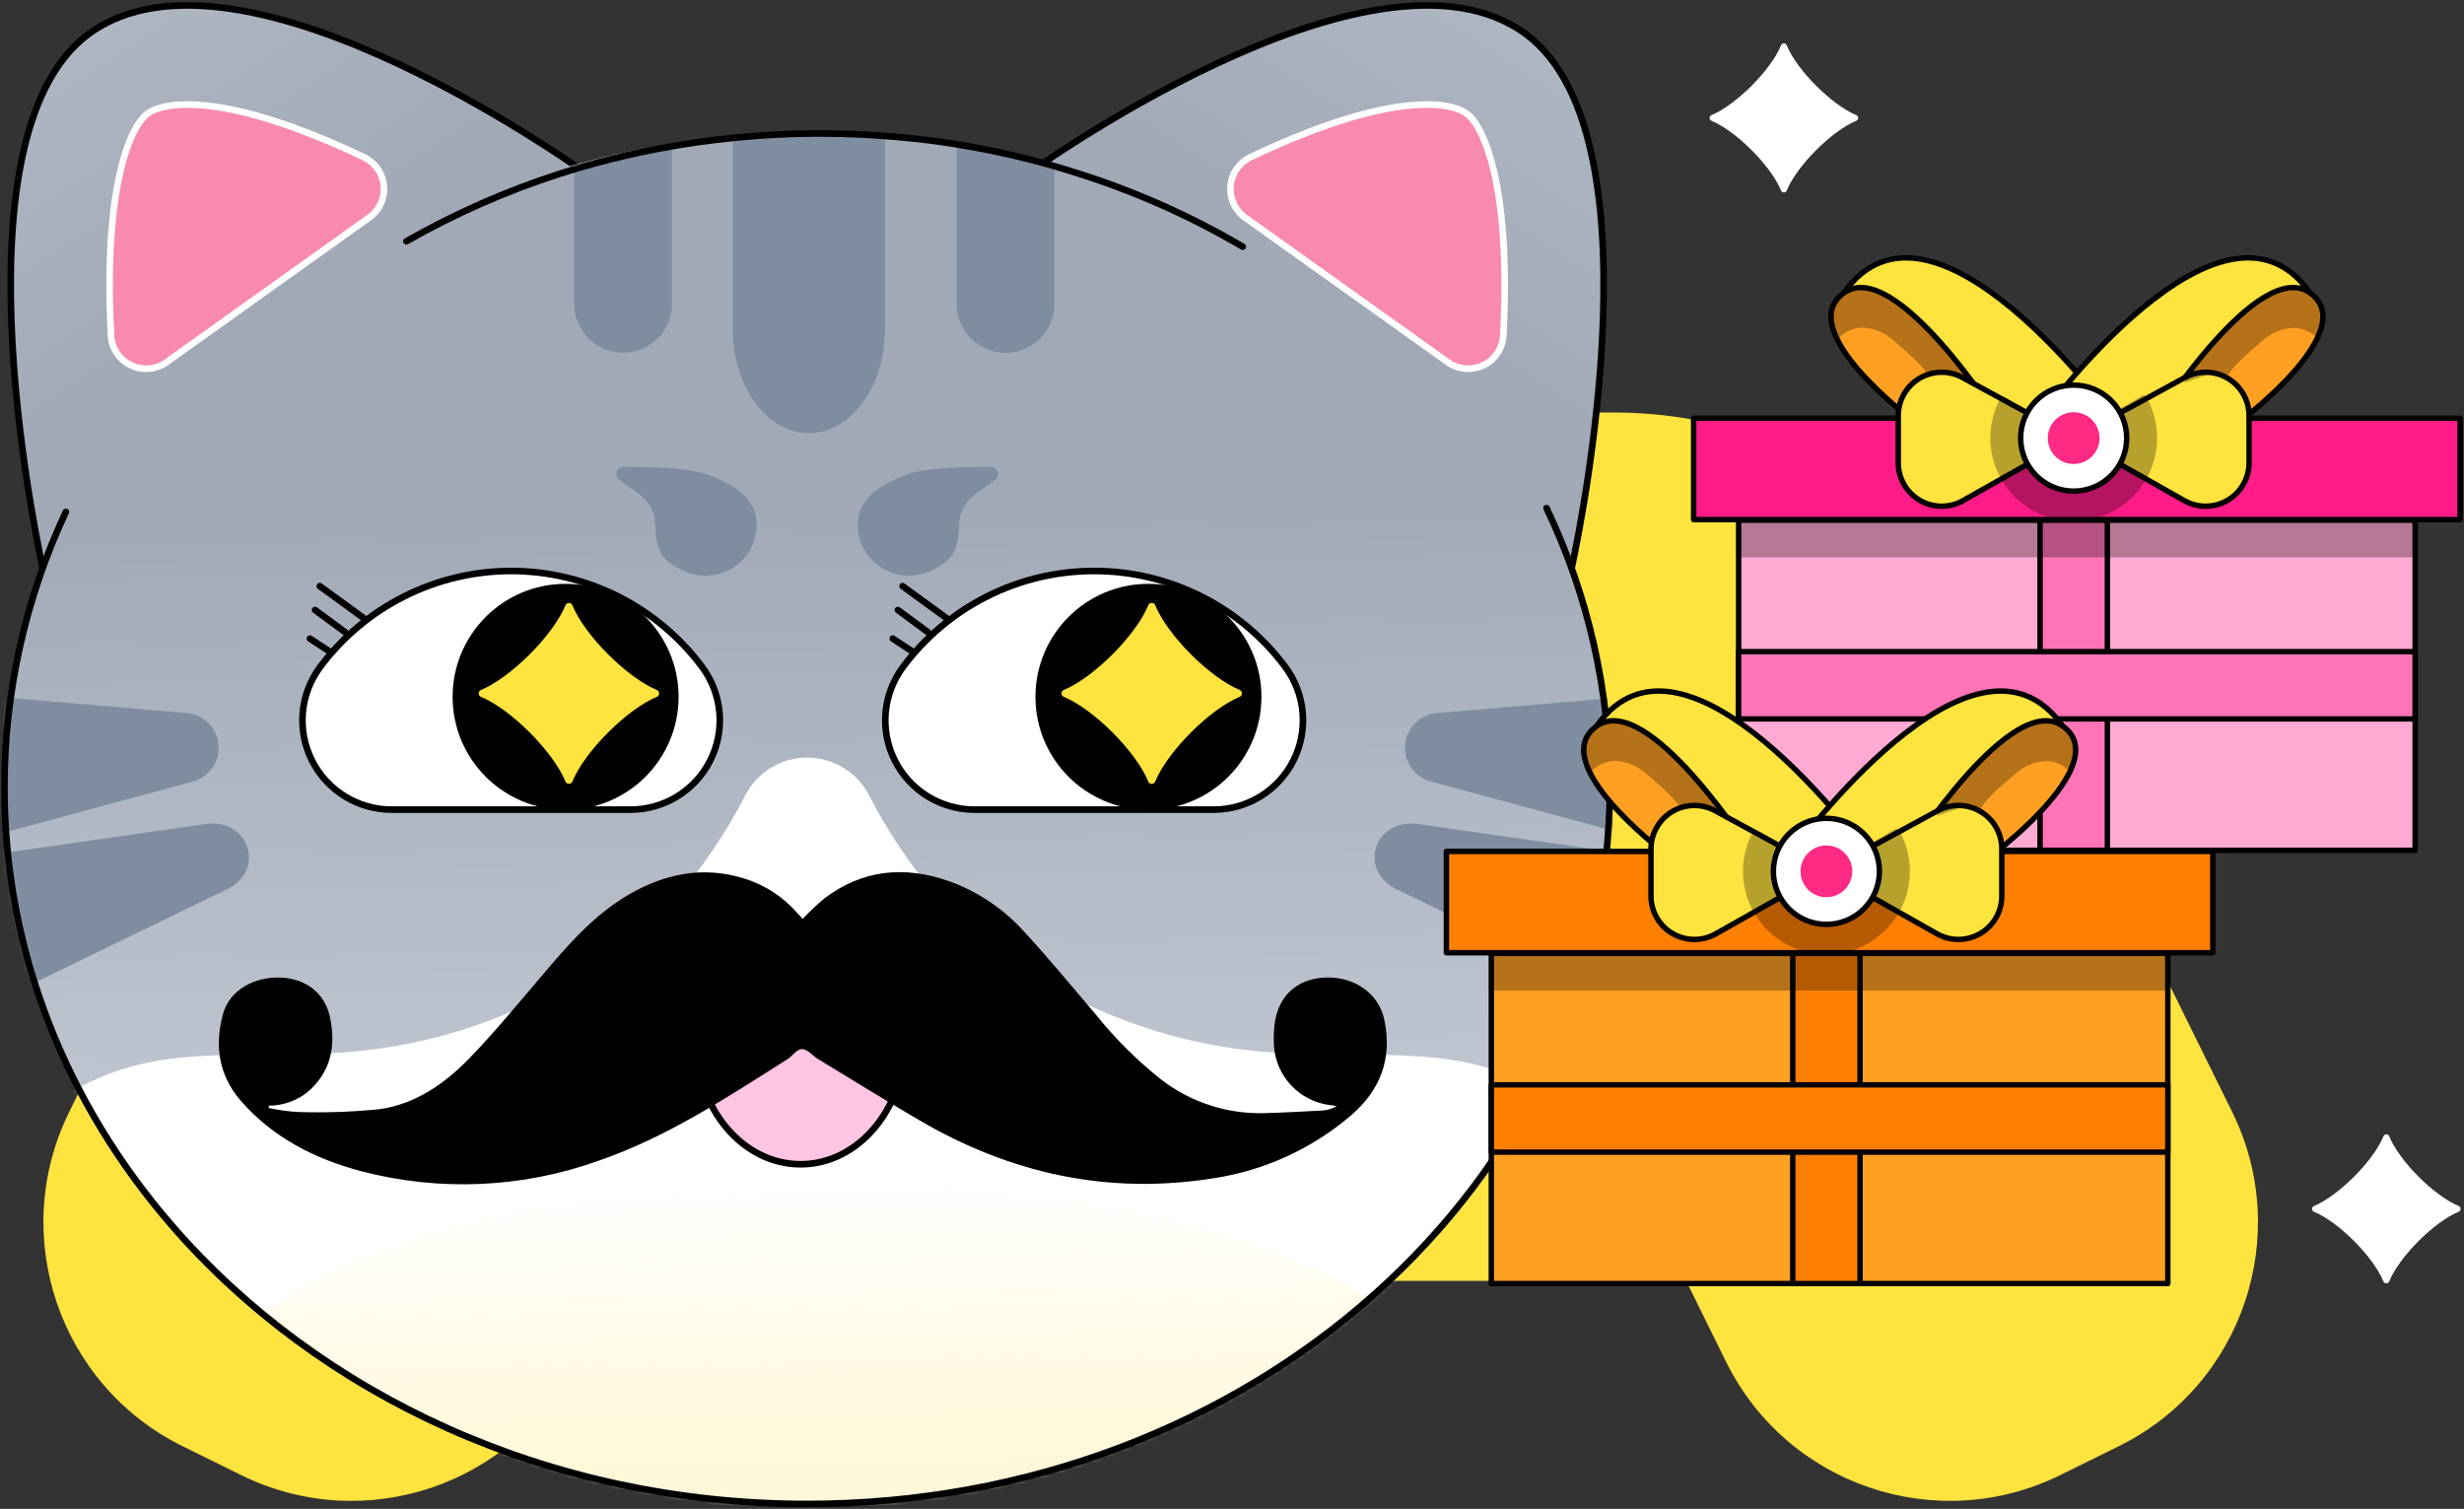
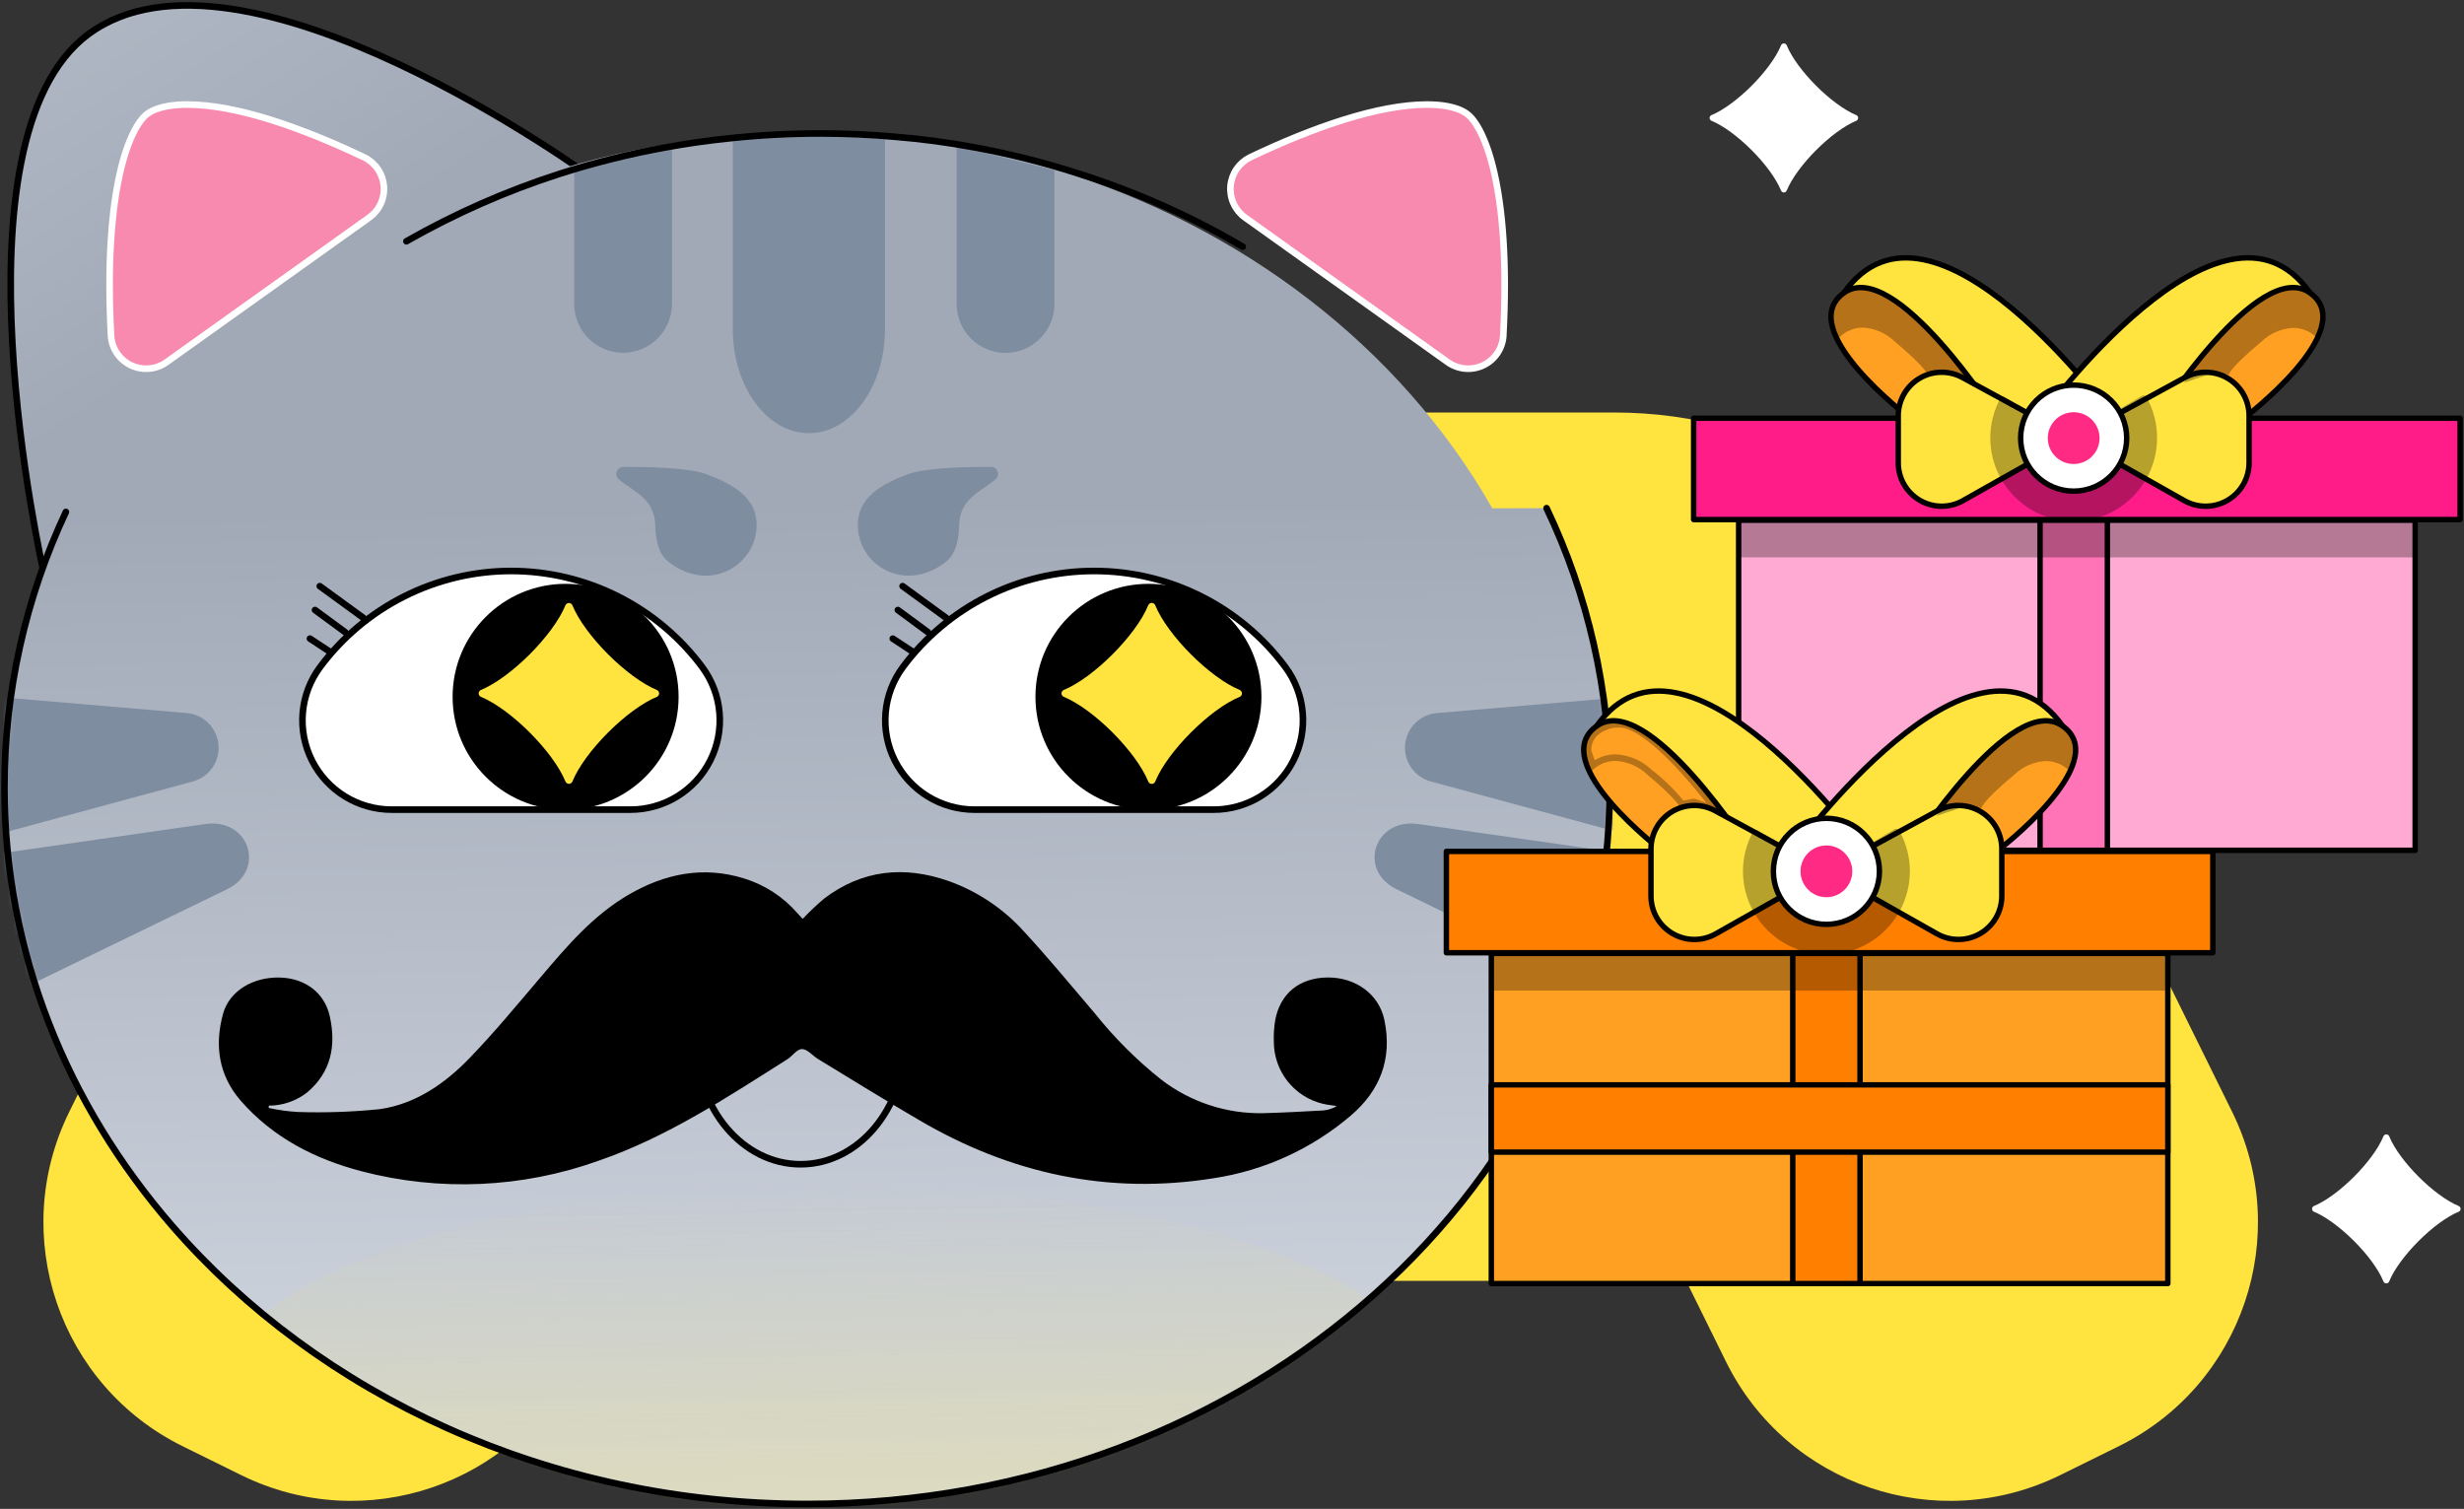
<svg xmlns="http://www.w3.org/2000/svg" width="454" height="278" viewBox="0 0 454 278" fill="none">
  <rect x="0" y="0" width="454" height="278" fill="#333333" stroke="none" />
  <path fill-rule="evenodd" clip-rule="evenodd" d="M106.026 250.873L113.846 235.02C117.938 235.665 122.133 236 126.406 236H297.406C301.753 236 306.019 235.653 310.177 234.986L318.014 250.873C329.253 273.657 356.834 283.016 379.618 271.777L390.38 266.468C413.164 255.229 422.523 227.648 411.284 204.864L371.026 123.254C369.891 120.954 368.591 118.791 367.145 116.773C353.426 92.435 327.335 76 297.406 76H126.406C95.792 76 69.194 93.197 55.745 118.457C54.752 119.982 53.839 121.582 53.014 123.254L12.757 204.864C1.517 227.648 10.876 255.229 33.66 266.468L44.422 271.777C67.206 283.016 94.787 273.657 106.026 250.873Z" fill="#FFE33E" />
-   <path d="M289.441 105.299C289.441 105.299 307.491 25.858 281.181 6.314C253.013 -14.591 188.051 32.928 188.051 32.928L289.441 105.299Z" fill="url(#paint0_linear_909_3174)" stroke="black" stroke-width="1.215" stroke-linecap="round" stroke-linejoin="round" />
  <path d="M8.011 105.299C8.011 105.299 -10.04 25.858 16.27 6.314C44.439 -14.591 109.4 32.928 109.4 32.928L8.011 105.299Z" fill="url(#paint1_linear_909_3174)" stroke="black" stroke-width="1.215" stroke-linecap="round" stroke-linejoin="round" />
  <path d="M30.701 66.721C29.76 67.395 28.656 67.805 27.503 67.909C26.35 68.012 25.191 67.805 24.144 67.31C23.098 66.814 22.204 66.047 21.554 65.089C20.904 64.131 20.523 63.017 20.449 61.862V61.74C19.016 34.556 23.972 23.332 27.13 20.988C29.061 19.554 32.207 19.263 34.503 19.263C43.492 19.263 55.444 23.441 67.081 28.98C68.096 29.469 68.965 30.214 69.604 31.142C70.243 32.069 70.629 33.148 70.723 34.27C70.817 35.392 70.617 36.52 70.143 37.542C69.668 38.563 68.935 39.443 68.016 40.094L30.701 66.721Z" fill="#F98AAF" stroke="white" stroke-width="1.215" stroke-miterlimit="10" />
  <path d="M266.739 66.721C267.68 67.395 268.784 67.805 269.937 67.909C271.09 68.012 272.249 67.805 273.295 67.31C274.341 66.814 275.236 66.047 275.885 65.089C276.535 64.131 276.917 63.017 276.991 61.862V61.74C278.424 34.556 273.468 23.332 270.31 20.988C268.378 19.554 265.232 19.263 262.937 19.263C253.96 19.263 241.995 23.441 230.359 28.98C229.347 29.471 228.48 30.218 227.844 31.145C227.207 32.073 226.823 33.15 226.728 34.271C226.634 35.392 226.833 36.518 227.305 37.539C227.778 38.56 228.508 39.441 229.424 40.094L266.739 66.721Z" fill="#F98AAF" stroke="white" stroke-width="1.215" stroke-miterlimit="10" />
  <path d="M148.72 277.105C226.874 277.105 290.231 220.551 290.231 150.79C290.231 81.028 226.874 24.475 148.72 24.475C70.566 24.475 7.209 81.028 7.209 150.79C7.209 220.551 70.566 277.105 148.72 277.105Z" fill="#A1A9B7" />
  <path d="M284.959 93.626C292.627 109.695 296.607 127.275 296.608 145.08C296.608 217.961 230.395 277.104 148.72 277.104C101.092 277.104 58.736 257.013 31.685 225.82C12.335 203.494 0.82 175.496 0.82 145.08C0.819 127.533 4.684 110.202 12.141 94.318" fill="url(#paint2_linear_909_3174)" />
  <mask id="mask0_909_3174" style="mask-type:luminance" maskUnits="userSpaceOnUse" x="0" y="93" width="297" height="185">
    <path d="M284.959 93.625C292.627 109.694 296.607 127.274 296.608 145.079C296.608 217.96 230.395 277.103 148.72 277.103C101.092 277.103 58.736 257.012 31.685 225.819C12.335 203.493 0.82 175.495 0.82 145.079C0.819 127.532 4.684 110.201 12.141 94.317" fill="white" />
  </mask>
  <g mask="url(#mask0_909_3174)">
    <path d="M149.619 137.878V139.591C149.643 138.485 149.619 137.878 149.619 137.878Z" fill="#A0886D" />
-     <path d="M160.162 146.599C159.09 144.487 157.454 142.714 155.435 141.475C153.417 140.237 151.094 139.581 148.726 139.581C146.358 139.581 144.036 140.237 142.017 141.475C139.999 142.714 138.362 144.487 137.29 146.599C130.233 160.24 119.75 173.128 104.493 181.424C57.218 207.163 34.467 181.424 4.27 207.528C-11.752 221.363 -22.21 257.597 -22.21 257.597L77.868 290.393L147.517 290.855H149.947L219.597 290.393L319.675 257.597C319.675 257.597 309.216 221.363 293.195 207.528C262.998 181.424 240.247 207.163 192.971 181.424C177.702 173.128 167.22 160.24 160.162 146.599Z" fill="white" />
    <path style="mix-blend-mode:multiply" opacity="0.2" d="M152.425 299.77C215.438 299.77 266.52 281.513 266.52 258.993C266.52 236.472 215.438 218.216 152.425 218.216C89.412 218.216 38.33 236.472 38.33 258.993C38.33 281.513 89.412 299.77 152.425 299.77Z" fill="url(#paint3_linear_909_3174)" />
    <path d="M-3.225 128.172L34.43 131.379C35.93 131.513 37.336 132.17 38.401 133.235C39.466 134.3 40.123 135.705 40.258 137.205C40.392 138.705 39.996 140.205 39.137 141.442C38.278 142.679 37.012 143.576 35.56 143.975L-1.257 153.947L-3.225 128.172Z" fill="#7F8DA0" />
    <path d="M-4.573 157.895L37.844 151.822C45.909 150.668 49.092 160.325 41.828 163.847L3.213 182.59L-4.573 157.895Z" fill="#7F8DA0" />
    <path d="M302.378 128.172L264.723 131.379C263.222 131.513 261.817 132.17 260.752 133.235C259.687 134.3 259.029 135.705 258.895 137.205C258.76 138.705 259.157 140.205 260.016 141.442C260.874 142.679 262.14 143.576 263.593 143.975L300.41 153.947L302.378 128.172Z" fill="#7F8DA0" />
    <path d="M303.726 157.895L261.309 151.822C253.244 150.668 250.061 160.325 257.325 163.847L295.94 182.59L303.726 157.895Z" fill="#7F8DA0" />
  </g>
  <path d="M284.959 93.626C292.627 109.695 296.607 127.275 296.608 145.08C296.608 217.961 230.395 277.104 148.72 277.104C101.092 277.104 58.736 257.013 31.685 225.82C12.335 203.494 0.82 175.496 0.82 145.08C0.819 127.533 4.684 110.202 12.141 94.318" stroke="black" stroke-width="1.215" stroke-linecap="round" stroke-linejoin="round" />
  <path d="M163.065 25.274V60.646C163.065 71.226 156.785 79.813 149.048 79.813C141.31 79.813 135.018 71.226 135.018 60.646V25.602C140.083 24.87 145.194 24.505 150.311 24.509C154.574 24.507 158.833 24.762 163.065 25.274Z" fill="#7F8DA0" />
-   <path d="M194.282 31.348V55.994C194.282 58.386 193.333 60.679 191.643 62.372C189.954 64.064 187.661 65.016 185.27 65.019C182.878 65.016 180.586 64.064 178.896 62.372C177.206 60.679 176.257 58.386 176.257 55.994V26.842C182.359 27.941 188.381 29.446 194.282 31.348Z" fill="#7F8DA0" />
+   <path d="M194.282 31.348V55.994C194.282 58.386 193.333 60.679 191.643 62.372C189.954 64.064 187.661 65.016 185.27 65.019C182.878 65.016 180.586 64.064 178.896 62.372C177.206 60.679 176.257 58.386 176.257 55.994V26.842Z" fill="#7F8DA0" />
  <path d="M123.819 26.951V55.97C123.819 58.362 122.87 60.655 121.18 62.347C119.49 64.04 117.197 64.992 114.806 64.995C112.414 64.992 110.122 64.04 108.432 62.347C106.742 60.655 105.793 58.362 105.793 55.97V31.494C111.695 29.584 117.717 28.067 123.819 26.951Z" fill="#7F8DA0" />
  <path d="M74.879 44.455C83.82 39.358 93.264 35.198 103.06 32.041C109.426 30.002 115.918 28.379 122.495 27.182C126.463 26.453 130.512 25.878 134.642 25.457C140.125 24.88 145.635 24.593 151.149 24.595C155.797 24.595 160.389 24.797 164.924 25.202C169.782 25.599 174.532 26.227 179.172 27.085C185.751 28.27 192.244 29.893 198.607 31.944C209.205 35.289 219.392 39.821 228.974 45.451" stroke="black" stroke-width="1.215" stroke-linecap="round" stroke-linejoin="round" />
-   <path d="M166.746 191.688C166.746 204.296 158.133 214.511 147.517 214.511C136.901 214.511 128.264 204.345 128.264 191.688" fill="#FFC5E3" />
  <path d="M166.746 191.688C166.746 204.296 158.133 214.511 147.517 214.511C136.901 214.511 128.264 204.345 128.264 191.688" stroke="black" stroke-width="1.215" stroke-miterlimit="10" />
  <path d="M179.573 149.173C176.526 149.175 173.538 148.331 170.942 146.734C168.347 145.137 166.246 142.851 164.874 140.13C163.503 137.409 162.914 134.36 163.173 131.324C163.433 128.288 164.531 125.384 166.345 122.935C170.426 117.436 175.737 112.968 181.853 109.889C187.97 106.809 194.723 105.204 201.571 105.201C208.428 105.197 215.192 106.799 221.32 109.879C227.447 112.958 232.768 117.43 236.857 122.935C238.667 125.385 239.761 128.289 240.018 131.323C240.275 134.358 239.686 137.404 238.315 140.123C236.944 142.843 234.845 145.128 232.252 146.726C229.66 148.323 226.675 149.171 223.629 149.173H179.573Z" fill="white" stroke="black" stroke-width="1.215" stroke-miterlimit="10" />
  <path d="M211.604 149.21C223.102 149.21 232.424 139.888 232.424 128.39C232.424 116.892 223.102 107.57 211.604 107.57C200.105 107.57 190.784 116.892 190.784 128.39C190.784 139.888 200.105 149.21 211.604 149.21Z" fill="black" />
  <path d="M212.855 111.517C215.115 117.056 222.937 124.878 228.476 127.15C228.585 127.21 228.676 127.297 228.739 127.404C228.803 127.511 228.836 127.633 228.836 127.757C228.836 127.881 228.803 128.003 228.739 128.11C228.676 128.217 228.585 128.305 228.476 128.365C222.937 130.636 215.115 138.458 212.855 143.997C212.804 144.127 212.715 144.237 212.601 144.315C212.486 144.393 212.35 144.435 212.211 144.435C212.073 144.435 211.937 144.393 211.822 144.315C211.707 144.237 211.619 144.127 211.568 143.997C209.308 138.458 201.486 130.636 195.947 128.365C195.838 128.305 195.747 128.217 195.684 128.11C195.62 128.003 195.587 127.881 195.587 127.757C195.587 127.633 195.62 127.511 195.684 127.404C195.747 127.297 195.838 127.21 195.947 127.15C201.486 124.878 209.308 117.056 211.568 111.517C211.619 111.388 211.707 111.277 211.822 111.199C211.937 111.121 212.073 111.079 212.211 111.079C212.35 111.079 212.486 111.121 212.601 111.199C212.715 111.277 212.804 111.388 212.855 111.517Z" fill="#FFE33E" />
  <path d="M139.415 96.736C139.415 104.024 130.913 109.417 123.272 103.599C121.207 102.032 120.843 99.433 120.733 96.845C120.612 91.865 116.98 90.772 114.053 88.342C113.841 88.175 113.686 87.947 113.611 87.688C113.535 87.429 113.541 87.153 113.629 86.898C113.717 86.643 113.883 86.422 114.102 86.265C114.322 86.108 114.585 86.023 114.854 86.022C119.41 86.022 126.783 86.156 130.074 87.334C134.933 89.132 139.415 91.574 139.415 96.736Z" fill="#7F8DA0" />
  <path d="M158.049 96.736C158.049 104.024 166.551 109.417 174.18 103.599C176.245 102.032 176.609 99.433 176.718 96.845C176.84 91.865 180.472 90.772 183.411 88.342C183.624 88.175 183.779 87.945 183.854 87.685C183.93 87.425 183.922 87.147 183.833 86.892C183.743 86.636 183.576 86.415 183.354 86.259C183.133 86.104 182.868 86.021 182.597 86.022C178.042 86.022 170.669 86.156 167.377 87.334C162.531 89.132 158.049 91.574 158.049 96.736Z" fill="#7F8DA0" />
  <path d="M49.505 204.138C51.256 204.521 53.035 204.769 54.825 204.879C59.888 205.046 64.957 204.871 69.996 204.356C76.555 203.409 81.949 199.668 86.467 195.003C90.986 190.339 95.286 185.128 99.574 180.087C104.433 174.366 109.291 168.62 115.911 164.794C122.531 160.968 129.552 159.522 137.071 161.842C140.909 163.017 144.337 165.253 146.959 168.292C147.262 168.632 147.578 168.96 147.894 169.301C149.148 167.978 150.474 166.725 151.866 165.547C158.887 160.227 166.612 159.474 174.787 162.328C180.132 164.235 184.917 167.446 188.707 171.669C193.202 176.528 197.404 181.654 201.704 186.682C205.286 191.173 209.361 195.248 213.851 198.829C219.26 203.034 225.951 205.248 232.8 205.097C236.444 205 240.088 204.806 243.805 204.599C244.691 204.524 245.547 204.245 246.308 203.785C245.421 203.64 244.522 203.567 243.66 203.348C241.123 202.725 238.867 201.275 237.246 199.228C235.625 197.18 234.732 194.651 234.707 192.039C234.654 190.698 234.735 189.356 234.95 188.031C235.837 183.075 239.408 180.16 244.571 180.099C249.733 180.038 254.082 183.136 255.078 187.934C256.572 195.052 254.3 200.931 248.871 205.559C241.695 211.677 232.953 215.669 223.629 217.086C204.195 220.196 186.156 216.248 169.309 206.348C163.065 202.704 156.895 198.878 150.712 195.113C149.704 194.505 148.781 193.303 147.797 193.291C146.813 193.278 146.023 194.566 145.064 195.173C133.913 202.219 122.884 209.531 110.275 213.867C96.226 218.901 80.983 219.57 66.546 215.787C58.044 213.552 50.27 209.591 44.354 202.801C40.297 198.125 39.495 192.635 41.099 186.78C42.241 182.638 46.553 179.978 51.557 180.111C56.197 180.22 59.781 182.893 60.752 187.205C61.967 192.622 61.032 197.542 56.586 201.283C54.569 202.856 52.086 203.71 49.529 203.712L49.505 204.138Z" fill="black" />
  <path d="M166.308 107.995L174.337 113.85" stroke="black" stroke-width="1.215" stroke-linecap="round" stroke-linejoin="round" />
  <path d="M165.434 112.393L170.985 116.486" stroke="black" stroke-width="1.215" stroke-linecap="round" stroke-linejoin="round" />
  <path d="M164.499 117.664L168.118 120.045" stroke="black" stroke-width="1.215" stroke-linecap="round" stroke-linejoin="round" />
  <path d="M72.183 149.173C69.135 149.175 66.147 148.331 63.552 146.734C60.957 145.137 58.856 142.851 57.484 140.13C56.112 137.409 55.523 134.36 55.783 131.324C56.043 128.288 57.141 125.384 58.955 122.935C63.036 117.437 68.347 112.969 74.464 109.89C80.58 106.811 87.333 105.205 94.18 105.201C101.028 105.207 107.78 106.813 113.896 109.892C120.012 112.972 125.324 117.438 129.406 122.935C131.216 125.385 132.31 128.289 132.567 131.323C132.824 134.358 132.235 137.404 130.864 140.123C129.493 142.843 127.394 145.128 124.801 146.726C122.209 148.323 119.224 149.171 116.178 149.173H72.183Z" fill="white" stroke="black" stroke-width="1.215" stroke-miterlimit="10" />
  <path d="M104.214 149.21C115.712 149.21 125.033 139.888 125.033 128.39C125.033 116.892 115.712 107.57 104.214 107.57C92.715 107.57 83.394 116.892 83.394 128.39C83.394 139.888 92.715 149.21 104.214 149.21Z" fill="black" />
  <path d="M105.465 111.517C107.724 117.056 115.547 124.879 121.086 127.15C121.195 127.21 121.286 127.298 121.349 127.405C121.412 127.511 121.446 127.634 121.446 127.758C121.446 127.882 121.412 128.004 121.349 128.111C121.286 128.218 121.195 128.305 121.086 128.365C115.547 130.637 107.724 138.459 105.465 143.998C105.412 144.123 105.323 144.23 105.21 144.305C105.096 144.381 104.963 144.421 104.827 144.421C104.691 144.421 104.558 144.381 104.445 144.305C104.331 144.23 104.242 144.123 104.189 143.998C101.918 138.459 94.095 130.637 88.556 128.365C88.448 128.305 88.357 128.218 88.293 128.111C88.23 128.004 88.197 127.882 88.197 127.758C88.197 127.634 88.23 127.511 88.293 127.405C88.357 127.298 88.448 127.21 88.556 127.15C94.095 124.879 101.918 117.056 104.189 111.517C104.242 111.392 104.331 111.285 104.445 111.21C104.558 111.135 104.691 111.095 104.827 111.095C104.963 111.095 105.096 111.135 105.21 111.21C105.323 111.285 105.412 111.392 105.465 111.517Z" fill="#FFE33E" />
  <path d="M58.919 107.995L66.96 113.85" stroke="black" stroke-width="1.215" stroke-linecap="round" stroke-linejoin="round" />
  <path d="M58.044 112.393L63.607 116.486" stroke="black" stroke-width="1.215" stroke-linecap="round" stroke-linejoin="round" />
  <path d="M57.108 117.664L60.728 120.045" stroke="black" stroke-width="1.215" stroke-linecap="round" stroke-linejoin="round" />
  <path d="M453.28 77.061H312.06V95.731H453.28V77.061Z" fill="#FF1C89" stroke="black" stroke-linecap="round" stroke-linejoin="round" />
  <path d="M445 95.84H320.35V156.67H445V95.84Z" fill="#FFAAD3" stroke="black" stroke-linecap="round" stroke-linejoin="round" />
  <path d="M388.29 95.84H375.89V156.67H388.29V95.84Z" fill="#FF74B7" stroke="black" stroke-linecap="round" stroke-linejoin="round" />
-   <path d="M444.99 132.461V120.061L320.34 120.061V132.461H444.99Z" fill="#FF74B7" stroke="black" stroke-linecap="round" stroke-linejoin="round" />
  <path d="M368.08 77.06H389.49C389.49 77.06 356.01 30.88 339.73 53.97L368.08 77.06Z" fill="#FFE33E" stroke="black" stroke-linecap="round" stroke-linejoin="round" />
  <path d="M351.94 77.06C351.94 77.06 330.35 60.7 339.73 53.971C349.11 47.24 368.08 77.06 368.08 77.06H351.94Z" fill="#FFA022" stroke="black" stroke-linecap="round" stroke-linejoin="round" />
  <path d="M397.3 77.06H375.88C375.88 77.06 409.37 30.88 425.64 53.97L397.3 77.06Z" fill="#FFE33E" stroke="black" stroke-linecap="round" stroke-linejoin="round" />
  <path d="M413.44 77.06C413.44 77.06 435.03 60.7 425.64 53.971C416.25 47.24 397.3 77.06 397.3 77.06H413.44Z" fill="#FFA022" stroke="black" stroke-linecap="round" stroke-linejoin="round" />
  <path d="M382.08 80.731L361.57 69.55C360.354 68.892 358.988 68.56 357.605 68.587C356.223 68.613 354.871 68.998 353.681 69.703C352.491 70.408 351.505 71.409 350.817 72.61C350.13 73.81 349.766 75.167 349.76 76.55V85.251C349.756 86.648 350.119 88.022 350.811 89.235C351.504 90.449 352.502 91.46 353.706 92.168C354.911 92.876 356.28 93.256 357.677 93.27C359.074 93.285 360.451 92.933 361.67 92.251L382.08 80.731Z" fill="#FFE33E" stroke="black" stroke-linecap="round" stroke-linejoin="round" />
  <path d="M382.08 80.731L402.59 69.55C403.806 68.892 405.172 68.56 406.555 68.587C407.937 68.613 409.29 68.998 410.479 69.703C411.669 70.408 412.655 71.409 413.343 72.61C414.03 73.81 414.394 75.167 414.4 76.55V85.251C414.404 86.648 414.041 88.022 413.349 89.235C412.657 90.449 411.658 91.46 410.454 92.168C409.249 92.876 407.88 93.256 406.483 93.27C405.086 93.285 403.709 92.933 402.49 92.251L382.08 80.731Z" fill="#FFE33E" stroke="black" stroke-linecap="round" stroke-linejoin="round" />
  <g style="mix-blend-mode:overlay" opacity="0.29">
    <path d="M369.1 73.69C367.933 75.839 367.321 78.245 367.32 80.69C367.325 84.603 368.882 88.354 371.649 91.121C374.416 93.888 378.167 95.445 382.08 95.45C385.995 95.447 389.749 93.892 392.518 91.124C395.287 88.357 396.845 84.605 396.85 80.69C396.852 78.157 396.201 75.667 394.96 73.46L390.66 76.01L373.38 76.25L369.1 73.69Z" fill="black" />
    <path d="M369.1 73.69C367.933 75.839 367.321 78.245 367.32 80.69C367.325 84.603 368.882 88.354 371.649 91.121C374.416 93.888 378.167 95.445 382.08 95.45C385.995 95.447 389.749 93.892 392.518 91.124C395.287 88.357 396.845 84.605 396.85 80.69C396.852 78.157 396.201 75.667 394.96 73.46L390.66 76.01L373.38 76.25L369.1 73.69Z" stroke="black" stroke-width="1.2" stroke-linecap="round" stroke-linejoin="round" />
  </g>
  <path d="M382.08 90.49C387.476 90.49 391.85 86.116 391.85 80.72C391.85 75.324 387.476 70.95 382.08 70.95C376.684 70.95 372.31 75.324 372.31 80.72C372.31 86.116 376.684 90.49 382.08 90.49Z" fill="white" stroke="black" stroke-miterlimit="10" />
  <path d="M382.08 85.49C384.714 85.49 386.85 83.355 386.85 80.72C386.85 78.086 384.714 75.95 382.08 75.95C379.446 75.95 377.31 78.086 377.31 80.72C377.31 83.355 379.446 85.49 382.08 85.49Z" fill="#FF2A83" />
  <g style="mix-blend-mode:overlay" opacity="0.29">
    <path d="M357.85 68C357.784 67.99 357.716 67.99 357.65 68H357.54L355.42 68.39C354.94 67.54 353.5 65.88 349.42 62.47C347.727 60.875 345.523 59.932 343.2 59.81C341.692 59.814 340.228 60.321 339.04 61.25L338.12 58.56C338.09 57.474 338.444 56.411 339.12 55.56C339.724 54.953 340.442 54.473 341.234 54.147C342.025 53.821 342.874 53.655 343.73 53.66H343.94C349.17 53.66 358.38 65.1 361.61 69.33L357.85 68Z" fill="black" />
    <path d="M344.01 54.24C345.39 54.24 348.69 55.32 355.3 62.57C357.1 64.57 358.73 66.52 359.97 68.09L358.04 67.43C357.914 67.389 357.782 67.368 357.65 67.37C357.58 67.36 357.51 67.36 357.44 67.37L355.72 67.69C354.99 66.63 353.35 64.92 349.84 61.97C348.04 60.28 345.696 59.287 343.23 59.17C341.871 59.172 340.539 59.549 339.38 60.26L338.75 58.41C338.748 57.501 339.062 56.621 339.64 55.92C340.192 55.371 340.848 54.938 341.569 54.647C342.29 54.355 343.062 54.21 343.84 54.22H344.01M344.01 53.02H343.76C337.06 53.47 337.55 58.63 337.55 58.63L338.8 62.25C339.374 61.653 340.061 61.178 340.823 60.854C341.584 60.529 342.402 60.361 343.23 60.36C345.415 60.475 347.487 61.369 349.07 62.88C355.34 68.16 355.07 69.02 355.07 69.02L357.68 68.54L363.35 70.48C363.35 70.48 350.81 53.01 344.04 53.01L344.01 53.02Z" fill="black" />
  </g>
  <g style="mix-blend-mode:overlay" opacity="0.29">
    <path d="M404.05 69.311C407.27 65.081 416.48 53.641 421.71 53.641H421.93C422.785 53.635 423.632 53.8 424.422 54.126C425.212 54.452 425.929 54.934 426.53 55.541C427.211 56.39 427.565 57.454 427.53 58.541L426.6 61.231C425.417 60.3 423.956 59.792 422.45 59.791C420.124 59.913 417.917 60.855 416.22 62.451C412.17 65.861 410.73 67.521 410.22 68.371L408.1 67.981H407.99C407.927 67.97 407.863 67.97 407.8 67.981L404.05 69.311Z" fill="black" />
    <path d="M421.71 54.241H421.88C422.653 54.231 423.421 54.374 424.138 54.663C424.855 54.951 425.509 55.379 426.06 55.921C426.646 56.627 426.97 57.513 426.98 58.431L426.34 60.281C425.184 59.572 423.856 59.194 422.5 59.191C420.031 59.308 417.684 60.3 415.88 61.991C412.38 64.941 410.74 66.651 410.01 67.711L408.29 67.391C408.217 67.381 408.143 67.381 408.07 67.391C407.938 67.391 407.806 67.411 407.68 67.451L405.75 68.111C406.99 66.541 408.62 64.561 410.42 62.591C417.03 55.341 420.33 54.261 421.71 54.261M421.71 53.06C414.94 53.06 402.4 70.531 402.4 70.531L408.07 68.591L410.69 69.071C410.69 69.071 410.38 68.211 416.69 62.931C418.271 61.417 420.344 60.523 422.53 60.411C423.356 60.413 424.173 60.581 424.932 60.906C425.692 61.231 426.378 61.705 426.95 62.3L428.2 58.681C428.2 58.681 428.7 53.521 422 53.071L421.71 53.06Z" fill="black" />
  </g>
  <g style="mix-blend-mode:overlay" opacity="0.29">
    <path d="M444.4 96.439H320.95V102.089H444.4V96.439Z" fill="black" />
    <path d="M443.79 97.05V101.5H321.55V97.05H443.79ZM444.99 95.85H320.3V102.7H444.95V95.85H444.99Z" fill="black" />
  </g>
  <path d="M407.72 156.87H266.5V175.54H407.72V156.87Z" fill="#FF7F00" stroke="black" stroke-linecap="round" stroke-linejoin="round" />
  <path d="M399.43 175.66H274.78V236.49H399.43V175.66Z" fill="#FFA022" stroke="black" stroke-linecap="round" stroke-linejoin="round" />
  <path d="M342.72 175.66H330.32V236.49H342.72V175.66Z" fill="#FF7F00" stroke="black" stroke-linecap="round" stroke-linejoin="round" />
  <path d="M399.43 212.28V199.88H274.78V212.28H399.43Z" fill="#FF7F00" stroke="black" stroke-linecap="round" stroke-linejoin="round" />
  <path d="M322.52 156.88H343.93C343.93 156.88 310.45 110.69 294.17 133.79L322.52 156.88Z" fill="#FFE33E" stroke="black" stroke-linecap="round" stroke-linejoin="round" />
  <path d="M306.38 156.88C306.38 156.88 284.79 140.51 294.17 133.79C303.55 127.07 322.52 156.88 322.52 156.88H306.38Z" fill="#FFA022" stroke="black" stroke-linecap="round" stroke-linejoin="round" />
  <path d="M351.74 156.88H330.3C330.3 156.88 363.79 110.69 380.06 133.79L351.74 156.88Z" fill="#FFE33E" stroke="black" stroke-linecap="round" stroke-linejoin="round" />
  <path d="M367.88 156.88C367.88 156.88 389.47 140.51 380.08 133.79C370.69 127.07 351.74 156.88 351.74 156.88H367.88Z" fill="#FFA022" stroke="black" stroke-linecap="round" stroke-linejoin="round" />
  <path d="M336.52 160.54L316.01 149.37C314.794 148.711 313.428 148.379 312.045 148.406C310.663 148.433 309.311 148.817 308.121 149.522C306.931 150.228 305.945 151.229 305.258 152.429C304.57 153.629 304.206 154.987 304.2 156.37V165.07C304.196 166.467 304.559 167.841 305.251 169.055C305.944 170.268 306.942 171.28 308.146 171.988C309.351 172.696 310.72 173.076 312.117 173.09C313.514 173.105 314.891 172.753 316.11 172.07L336.52 160.54Z" fill="#FFE33E" stroke="black" stroke-linecap="round" stroke-linejoin="round" />
  <path d="M336.52 160.54L357.03 149.37C358.246 148.711 359.612 148.379 360.995 148.406C362.377 148.433 363.73 148.817 364.919 149.522C366.109 150.228 367.095 151.229 367.783 152.429C368.47 153.629 368.834 154.987 368.84 156.37V165.07C368.844 166.467 368.481 167.841 367.789 169.055C367.097 170.268 366.098 171.28 364.894 171.988C363.689 172.696 362.32 173.076 360.923 173.09C359.526 173.105 358.149 172.753 356.93 172.07L336.52 160.54Z" fill="#FFE33E" stroke="black" stroke-linecap="round" stroke-linejoin="round" />
  <g style="mix-blend-mode:overlay" opacity="0.29">
    <path d="M323.54 153.511C322.368 155.658 321.753 158.065 321.75 160.511C321.755 164.426 323.313 168.18 326.082 170.949C328.851 173.717 332.604 175.275 336.52 175.281C340.432 175.278 344.184 173.725 346.954 170.963C349.724 168.2 351.287 164.453 351.3 160.541C351.303 158.007 350.648 155.516 349.4 153.311L345.11 155.871L327.83 156.111L323.54 153.511Z" fill="black" />
    <path d="M323.54 153.511C322.368 155.658 321.753 158.065 321.75 160.511C321.755 164.426 323.313 168.18 326.082 170.949C328.851 173.717 332.604 175.275 336.52 175.281C340.432 175.278 344.184 173.725 346.954 170.963C349.724 168.2 351.287 164.453 351.3 160.541C351.303 158.007 350.648 155.516 349.4 153.311L345.11 155.871L327.83 156.111L323.54 153.511Z" stroke="black" stroke-width="1.2" stroke-linecap="round" stroke-linejoin="round" />
  </g>
  <path d="M336.52 170.311C341.916 170.311 346.29 165.936 346.29 160.541C346.29 155.145 341.916 150.771 336.52 150.771C331.124 150.771 326.75 155.145 326.75 160.541C326.75 165.936 331.124 170.311 336.52 170.311Z" fill="white" stroke="black" stroke-miterlimit="10" />
  <path d="M336.52 165.311C339.154 165.311 341.29 163.175 341.29 160.541C341.29 157.906 339.154 155.771 336.52 155.771C333.886 155.771 331.75 157.906 331.75 160.541C331.75 163.175 333.886 165.311 336.52 165.311Z" fill="#FF2A83" />
  <g style="mix-blend-mode:overlay" opacity="0.29">
-     <path d="M312.3 147.82C312.234 147.809 312.166 147.809 312.1 147.82H311.99L309.87 148.21C309.39 147.36 307.95 145.7 303.87 142.29C302.18 140.691 299.974 139.747 297.65 139.63C296.143 139.631 294.679 140.134 293.49 141.06L292.57 138.38C292.533 137.292 292.888 136.228 293.57 135.38C294.171 134.769 294.889 134.287 295.681 133.96C296.473 133.634 297.323 133.47 298.18 133.48H298.39C303.62 133.48 312.83 144.93 316.06 149.16L312.3 147.82Z" fill="black" />
    <path d="M298.45 134.05C299.83 134.05 303.13 135.14 309.74 142.38C311.54 144.38 313.17 146.38 314.41 147.91L312.48 147.25C312.355 147.206 312.223 147.182 312.09 147.18H311.88L310.16 147.5C308.424 145.379 306.451 143.464 304.28 141.79C302.48 140.098 300.137 139.102 297.67 138.98C296.309 138.981 294.976 139.362 293.82 140.08L293.19 138.23C293.186 137.322 293.501 136.44 294.08 135.74C294.631 135.19 295.286 134.756 296.007 134.464C296.729 134.172 297.502 134.028 298.28 134.04H298.45M298.45 132.84H298.2C291.5 133.3 291.99 138.46 291.99 138.46L293.24 142.08C293.814 141.484 294.502 141.009 295.263 140.684C296.024 140.36 296.843 140.192 297.67 140.19C299.855 140.306 301.927 141.2 303.51 142.71C309.78 147.99 309.51 148.85 309.51 148.85L312.12 148.37L317.79 150.3C317.79 150.3 305.25 132.83 298.48 132.83L298.45 132.84Z" fill="black" />
  </g>
  <g style="mix-blend-mode:overlay" opacity="0.29">
    <path d="M358.49 149.171C361.71 144.941 370.92 133.491 376.15 133.491H376.36C377.217 133.479 378.067 133.642 378.86 133.969C379.652 134.295 380.37 134.779 380.97 135.391C381.668 136.232 382.041 137.297 382.02 138.391L381.09 141.071C379.903 140.141 378.438 139.638 376.93 139.641C374.606 139.76 372.401 140.703 370.71 142.301C366.71 145.711 365.22 147.371 364.71 148.221L362.59 147.831H362.48C362.414 147.821 362.346 147.821 362.28 147.831L358.49 149.171Z" fill="black" />
    <path d="M376.15 134.05H376.32C377.094 134.038 377.862 134.18 378.579 134.469C379.297 134.757 379.95 135.186 380.5 135.73C381.085 136.437 381.41 137.323 381.42 138.24L380.78 140.09C379.624 139.372 378.291 138.991 376.93 138.99C374.463 139.114 372.121 140.11 370.32 141.8C366.82 144.8 365.18 146.46 364.45 147.51L362.73 147.19H362.51C362.377 147.194 362.246 147.218 362.12 147.26L360.19 147.92C361.43 146.35 363.06 144.36 364.86 142.39C371.47 135.15 374.77 134.06 376.15 134.06M376.15 132.86C369.38 132.86 356.84 150.33 356.84 150.33L362.51 148.4L365.13 148.88C365.13 148.88 364.82 148.02 371.13 142.74C372.709 141.229 374.777 140.335 376.96 140.22C377.787 140.222 378.606 140.39 379.367 140.715C380.128 141.039 380.816 141.514 381.39 142.11L382.64 138.49C382.64 138.49 383.14 133.33 376.44 132.87L376.15 132.86Z" fill="black" />
  </g>
  <g style="mix-blend-mode:overlay" opacity="0.29">
    <path d="M398.83 176.26H275.39V181.91H398.83V176.26Z" fill="black" />
    <path d="M398.23 176.87V181.31H275.99V176.87H398.23ZM399.43 175.66H274.78V182.51H399.43V175.66Z" fill="black" />
  </g>
  <path d="M440.216 209.36C442.076 213.92 448.516 220.36 453.076 222.23C453.166 222.28 453.241 222.352 453.293 222.44C453.345 222.528 453.373 222.628 453.373 222.73C453.373 222.833 453.345 222.933 453.293 223.021C453.241 223.109 453.166 223.181 453.076 223.23C448.516 225.1 442.076 231.54 440.216 236.1C440.174 236.207 440.101 236.298 440.007 236.362C439.912 236.426 439.801 236.461 439.686 236.461C439.572 236.461 439.46 236.426 439.366 236.362C439.271 236.298 439.198 236.207 439.156 236.1C437.296 231.54 430.856 225.1 426.296 223.23C426.207 223.181 426.132 223.109 426.08 223.021C426.027 222.933 426 222.833 426 222.73C426 222.628 426.027 222.528 426.08 222.44C426.132 222.352 426.207 222.28 426.296 222.23C430.856 220.36 437.296 213.92 439.156 209.36C439.198 209.254 439.271 209.163 439.366 209.099C439.46 209.034 439.572 209 439.686 209C439.801 209 439.912 209.034 440.007 209.099C440.101 209.163 440.174 209.254 440.216 209.36Z" fill="white" />
  <path d="M329.216 8.36C331.076 12.92 337.516 19.36 342.076 21.23C342.166 21.28 342.241 21.352 342.293 21.44C342.345 21.528 342.373 21.628 342.373 21.73C342.373 21.833 342.345 21.933 342.293 22.021C342.241 22.109 342.166 22.181 342.076 22.23C337.516 24.101 331.076 30.54 329.216 35.1C329.174 35.207 329.101 35.298 329.007 35.362C328.912 35.426 328.801 35.461 328.686 35.461C328.572 35.461 328.46 35.426 328.366 35.362C328.271 35.298 328.198 35.207 328.156 35.1C326.296 30.54 319.856 24.101 315.296 22.23C315.207 22.181 315.132 22.109 315.08 22.021C315.027 21.933 315 21.833 315 21.73C315 21.628 315.027 21.528 315.08 21.44C315.132 21.352 315.207 21.28 315.296 21.23C319.856 19.36 326.296 12.92 328.156 8.36C328.198 8.254 328.271 8.163 328.366 8.099C328.46 8.034 328.572 8 328.686 8C328.801 8 328.912 8.034 329.007 8.099C329.101 8.163 329.174 8.254 329.216 8.36Z" fill="white" />
  <defs>
    <linearGradient id="paint0_linear_909_3174" x1="213.96" y1="106.793" x2="368.31" y2="-127.824" gradientUnits="userSpaceOnUse">
      <stop offset="0.22" stop-color="#A1A9B7" />
      <stop offset="1" stop-color="#D3D9E2" />
    </linearGradient>
    <linearGradient id="paint1_linear_909_3174" x1="83.491" y1="106.793" x2="-70.859" y2="-127.824" gradientUnits="userSpaceOnUse">
      <stop offset="0.22" stop-color="#A1A9B7" />
      <stop offset="1" stop-color="#D3D9E2" />
    </linearGradient>
    <linearGradient id="paint2_linear_909_3174" x1="147.469" y1="78.77" x2="151.186" y2="274.553" gradientUnits="userSpaceOnUse">
      <stop offset="0.07" stop-color="#A1A9B7" />
      <stop offset="1" stop-color="#D3D9E2" />
    </linearGradient>
    <linearGradient id="paint3_linear_909_3174" x1="151.684" y1="218.167" x2="152.619" y2="269.403" gradientUnits="userSpaceOnUse">
      <stop stop-color="#FFDE3E" stop-opacity="0" />
      <stop offset="1" stop-color="#FFDE3E" />
    </linearGradient>
  </defs>
</svg>